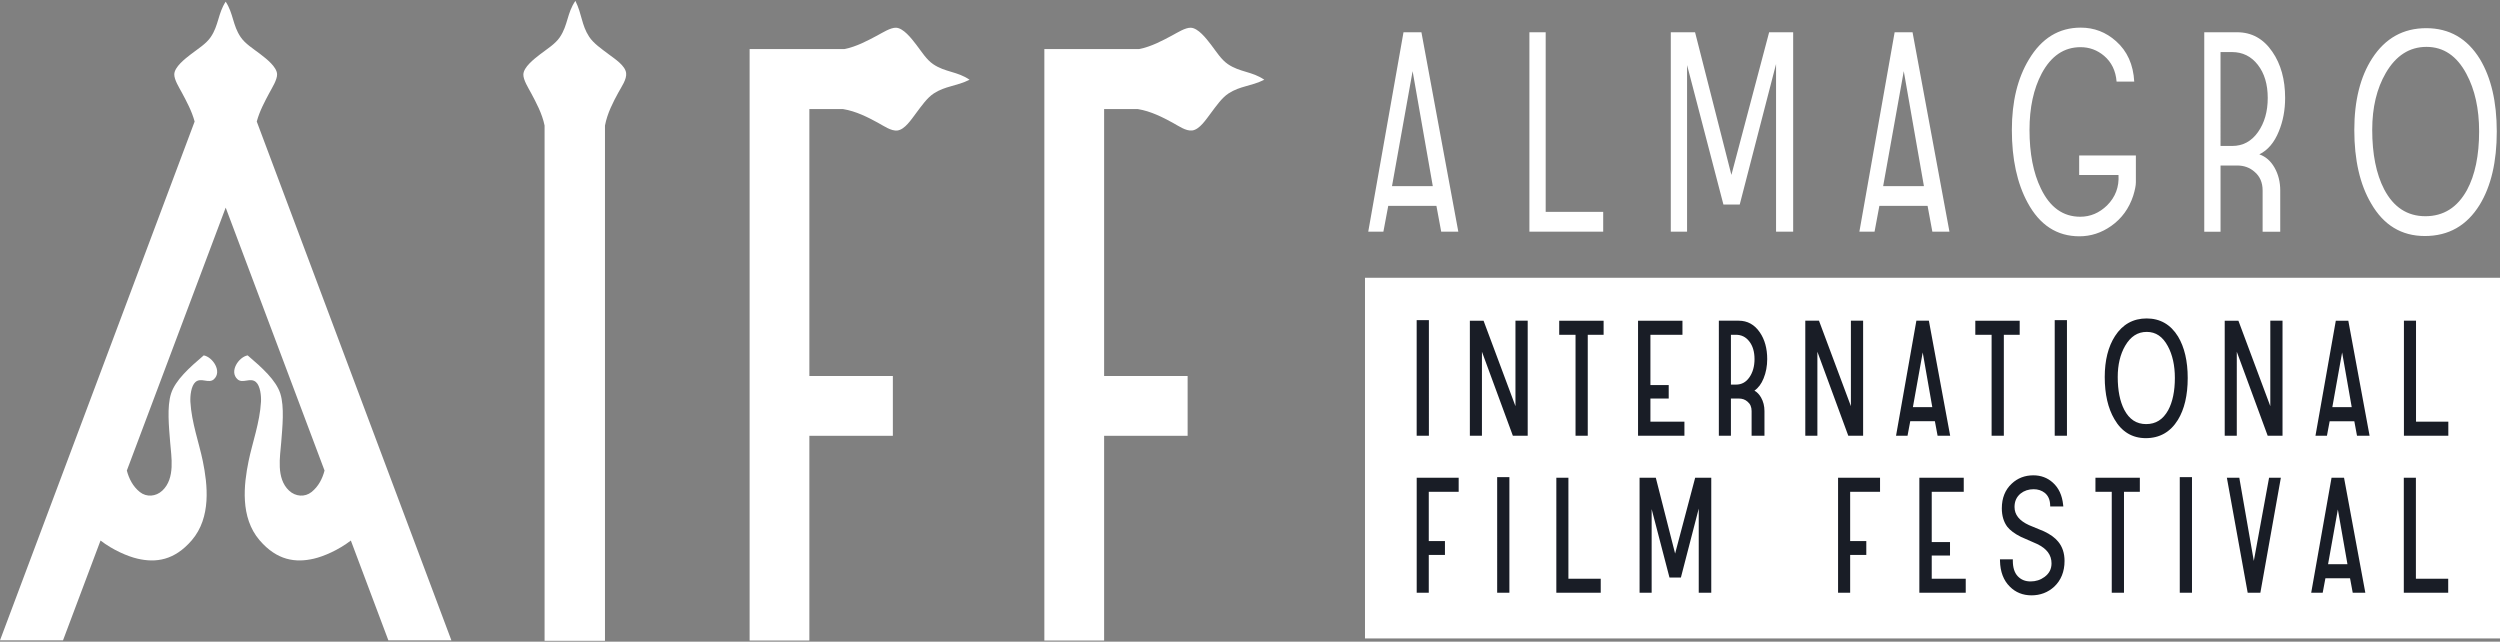
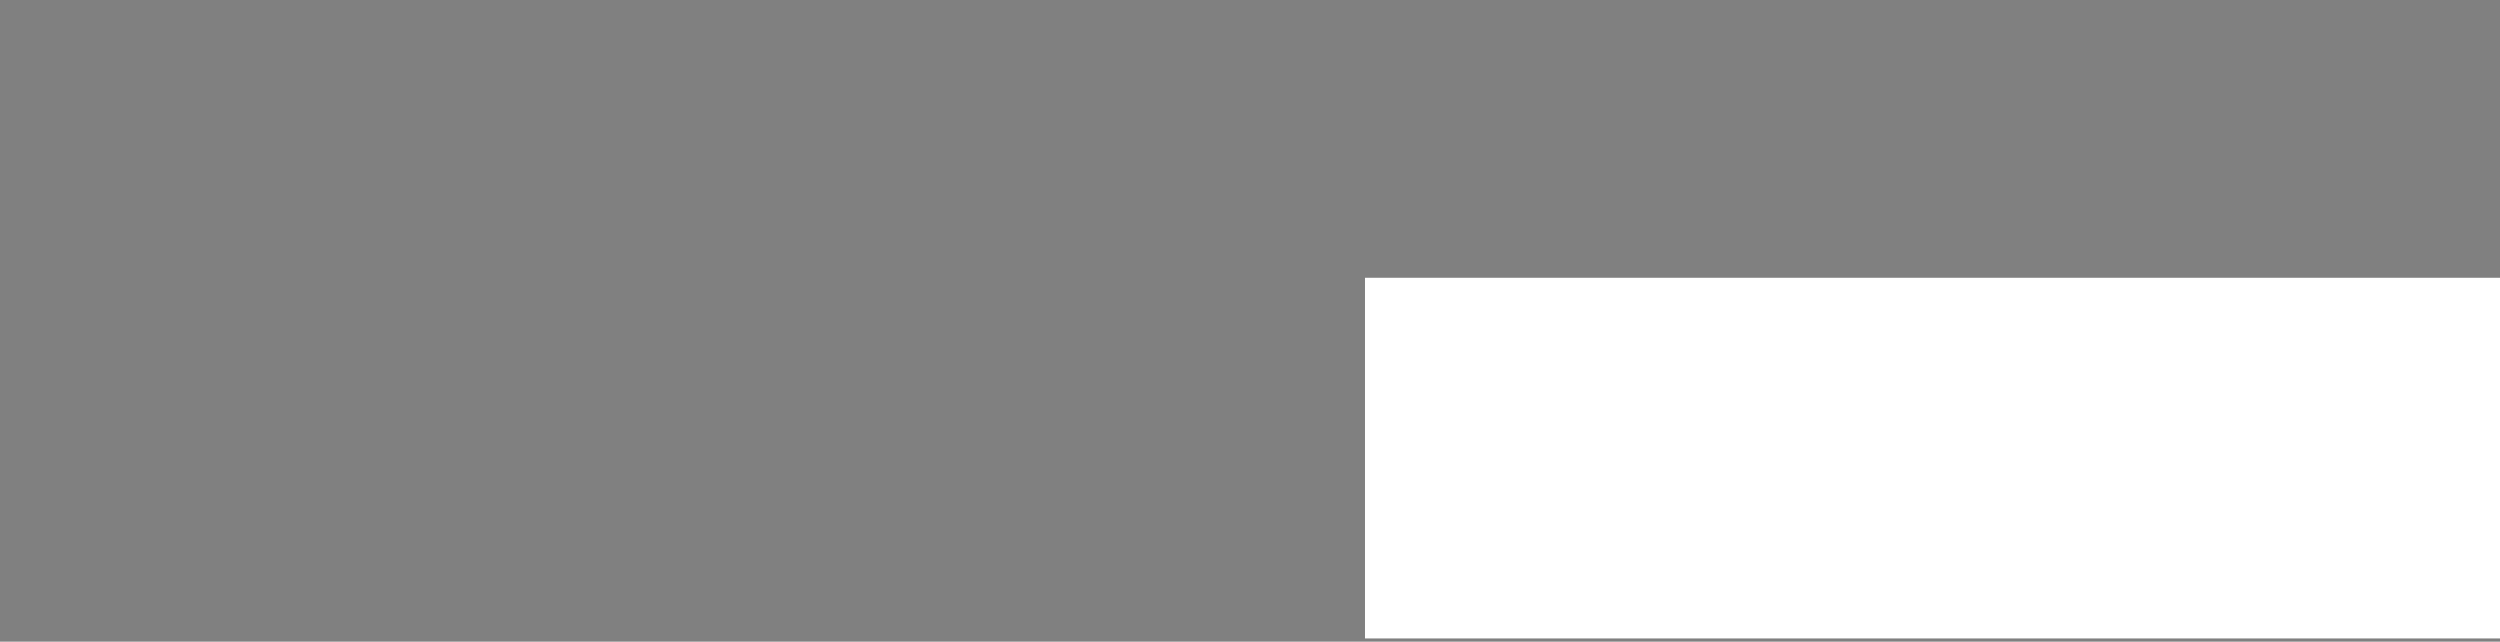
<svg xmlns="http://www.w3.org/2000/svg" id="Capa_1" x="0px" y="0px" width="300px" height="77px" viewBox="0 0 300 77" xml:space="preserve">
  <rect x="0" y="0" width="300" height="77" fill="#808080" stroke="none" />
  <rect x="163.799" y="33.333" fill="#FFFFFF" width="136.201" height="43.28" />
-   <path fill="#FFFFFF" d="M151.717,9.569c-1.635,0.807-2.877,0.725-4.293,1.643c-0.797,0.516-1.482,1.513-2.105,2.34 c-0.592,0.781-1.369,1.999-2.264,2.107c-0.746,0.09-1.654-0.562-2.342-0.936c-1.166-0.634-2.607-1.382-4.174-1.634h-4.045v32.028 h10.021v7.18h-10.021v24.57h-7.172V5.888h11.367c1.473-0.283,2.842-1.037,3.945-1.623c0.629-0.335,1.604-0.964,2.262-0.937 c0.871,0.035,1.82,1.245,2.422,2.029c0.658,0.861,1.227,1.796,2.029,2.34C148.799,8.686,150.258,8.558,151.717,9.569z  M109.947,5.357c-0.6-0.784-1.551-1.994-2.42-2.029c-0.658-0.027-1.635,0.602-2.264,0.937c-1.104,0.586-2.475,1.34-3.943,1.623 H89.954v70.98h7.169v-24.57h10.02v-7.18h-10.02V13.09h4.043c1.568,0.252,3.01,1,4.174,1.634c0.689,0.374,1.6,1.025,2.344,0.936 c0.896-0.108,1.674-1.326,2.264-2.107c0.623-0.827,1.309-1.824,2.107-2.34c1.414-0.918,2.656-0.836,4.293-1.643 c-1.461-1.012-2.922-0.884-4.373-1.872C111.176,7.153,110.607,6.219,109.947,5.357z M32.314,11.164 c0.334-0.629,0.963-1.604,0.936-2.263c-0.036-0.87-1.246-1.822-2.029-2.42c-0.861-0.659-1.797-1.229-2.342-2.03 c-0.963-1.412-0.868-2.831-1.797-4.252c-0.928,1.421-0.833,2.84-1.796,4.252c-0.546,0.802-1.479,1.371-2.343,2.03 c-0.781,0.598-1.992,1.55-2.029,2.42c-0.026,0.659,0.602,1.634,0.937,2.263c0.517,0.972,1.163,2.149,1.504,3.421L0,76.84h7.562 l4.502-11.975c1.488,1.144,3.263,1.903,4.436,2.175c2.184,0.51,4.419,0.229,6.513-2.206c2.361-2.75,1.896-6.696,1.326-9.494 c-0.448-2.192-1.349-4.622-1.492-7.12c-0.038-0.706,0.08-1.909,0.607-2.374c0.678-0.592,1.588,0.229,2.209-0.331 c1.03-0.932-0.14-2.674-1.215-2.869c-1.721,1.467-3.4,2.971-3.92,4.58c-0.512,1.6-0.248,4.047-0.108,5.852 c0.129,1.702,0.64,4.313-0.938,5.795c-0.778,0.728-1.901,0.81-2.705,0.167c-0.833-0.669-1.302-1.604-1.556-2.572l11.857-31.541 l0.004,0.015l0.006-0.015l11.857,31.541c-0.255,0.969-0.724,1.903-1.557,2.572c-0.803,0.643-1.928,0.561-2.703-0.167 c-1.579-1.481-1.068-4.093-0.939-5.795c0.139-1.805,0.402-4.252-0.109-5.852c-0.518-1.609-2.199-3.113-3.918-4.58 c-1.076,0.195-2.246,1.938-1.215,2.869c0.62,0.561,1.531-0.261,2.209,0.331c0.527,0.465,0.645,1.668,0.605,2.374 c-0.143,2.498-1.043,4.928-1.49,7.12c-0.572,2.798-1.035,6.744,1.325,9.494c2.093,2.436,4.327,2.716,6.513,2.206 c1.173-0.271,2.947-1.031,4.436-2.175l4.501,11.975h7.563L30.811,14.585C31.152,13.313,31.797,12.136,32.314,11.164z M73.029,6.502 c-0.827-0.623-1.825-1.306-2.339-2.107c-0.918-1.412-0.836-2.657-1.642-4.291c-1.013,1.458-0.884,2.918-1.874,4.37 c-0.544,0.802-1.479,1.368-2.341,2.028c-0.781,0.601-1.992,1.55-2.029,2.421c-0.026,0.658,0.602,1.635,0.938,2.264 c0.576,1.085,1.315,2.43,1.608,3.875v61.835h7.248v-61.83c0.278-1.483,0.993-2.838,1.603-3.959c0.375-0.688,1.026-1.595,0.936-2.34 C75.029,7.87,73.813,7.091,73.029,6.502z" />
-   <path fill="#191D26" d="M222.107,38.484h1.467v13.802h-1.781l-3.707-10.077v10.077h-1.451V38.484h1.643l0.043,0.116l3.787,10.14 V38.484z M225.605,59.019v-1.688h-5.037V71.13h1.451v-4.537h1.938v-1.668h-1.938v-5.906H225.605z M210.533,46.874 c0.32,0.184,0.588,0.462,0.795,0.83c0.271,0.476,0.408,1.022,0.408,1.625v2.957h-1.543v-2.957c0-0.486-0.156-0.854-0.484-1.127 c-0.289-0.258-0.635-0.379-1.057-0.379h-0.941v4.463h-1.449V38.484h2.391c1.043,0,1.893,0.471,2.523,1.396 c0.59,0.853,0.889,1.935,0.889,3.209c0,0.836-0.145,1.614-0.434,2.317C211.367,46.063,210.998,46.557,210.533,46.874z  M210.543,43.09c0-0.869-0.211-1.586-0.631-2.124c-0.414-0.532-0.939-0.793-1.609-0.793h-0.592v5.979h0.611 c0.664,0,1.188-0.28,1.594-0.857C210.332,44.704,210.543,43.962,210.543,43.09z M235.65,59.019v-1.688h-5.328V71.13h5.566v-1.685 h-4.08v-2.779h2.193v-1.614h-2.193v-6.033H235.65z M231.465,38.484l2.555,13.802h-1.51l-0.324-1.738h-2.957l-0.326,1.738h-1.379 l2.441-13.802H231.465z M231.875,48.859l-1.15-6.568l-1.178,6.568H231.875z M205.352,71.13V57.331h-1.932l-2.406,9.095l-2.316-9.095 h-1.949V71.13h1.449V61.093l2.139,8.208h1.371l2.141-8.271v10.1H205.352z M201.895,40.173v-1.688h-5.33v13.802h5.566v-1.688h-4.08 v-2.775h2.195v-1.618h-2.195v-6.032H201.895z M183.324,52.286V38.484h-1.469V48.74l-3.785-10.14l-0.043-0.116h-1.643v13.802h1.449 V42.209l3.709,10.077H183.324z M244,57.039c-1.02,0-1.889,0.337-2.59,0.997c-0.789,0.728-1.191,1.725-1.191,2.966 c0,0.889,0.223,1.634,0.66,2.215c0.346,0.433,0.887,0.835,1.623,1.203c0.666,0.283,1.324,0.572,1.951,0.858 c1.166,0.559,1.73,1.32,1.73,2.328c0,0.68-0.275,1.213-0.844,1.632c-0.479,0.354-1.039,0.535-1.67,0.535 c-0.637,0-1.141-0.204-1.537-0.623c-0.393-0.414-0.592-1.037-0.592-1.855v-0.176h-1.543L240,67.298 c0.025,1.312,0.424,2.356,1.186,3.104c0.689,0.69,1.563,1.039,2.594,1.039c1.055,0,1.969-0.349,2.719-1.033 c0.826-0.776,1.246-1.818,1.246-3.096c0-0.927-0.256-1.702-0.756-2.306c-0.379-0.471-0.947-0.884-1.699-1.241 c-0.605-0.243-1.213-0.495-1.803-0.747c-1.174-0.535-1.744-1.246-1.744-2.182c0-0.682,0.242-1.212,0.738-1.619 c0.43-0.338,0.953-0.511,1.557-0.511c0.516,0,0.965,0.147,1.334,0.437c0.412,0.337,0.625,0.815,0.648,1.462l0.006,0.17h1.572 l-0.021-0.193c-0.113-1.138-0.531-2.039-1.246-2.676C245.691,57.331,244.906,57.039,244,57.039z M170,52.286h1.467V38.414H170 V52.286z M181.127,71.13V57.257h-1.467V71.13H181.127z M186.76,71.13h5.328v-1.685h-3.879V57.331h-1.449V71.13z M190.531,52.286 V40.173h1.902v-1.688h-5.328v1.688h1.959v12.113H190.531z M263.039,71.13V57.257h-1.467V71.13H263.039z M273.904,38.484h-1.467 V48.74l-3.785-10.14l-0.045-0.116h-1.641v13.802h1.449V42.209l3.707,10.077h1.781V38.484z M277.344,71.13l2.441-13.799h1.5 l2.555,13.799h-1.512l-0.322-1.736h-2.957l-0.326,1.736H277.344z M279.367,67.706h2.328l-1.152-6.568L279.367,67.706z  M268.742,57.479l-0.023-0.147h-1.494l2.498,13.799h1.52l2.459-13.799h-1.414l-1.83,9.981L268.742,57.479z M248.035,38.414h-1.469 v13.872h1.469V38.414z M288.457,71.13h5.328v-1.685h-3.877V57.331h-1.451V71.13z M288.471,38.484v13.802h5.328v-1.688h-3.877V38.484 H288.471z M279.559,50.548l-0.326,1.738h-1.377l2.441-13.802h1.5l2.553,13.802h-1.51l-0.322-1.738H279.559z M279.879,48.859h2.328 l-1.152-6.568L279.879,48.859z M175.041,59.019v-1.688h-5.037V71.13h1.449v-4.537h1.941v-1.668h-1.941v-5.906H175.041z  M261.365,40.382c0.77,1.28,1.16,2.954,1.16,4.977c0,2.06-0.396,3.753-1.18,5.03c-0.896,1.453-2.189,2.189-3.846,2.189 c-1.633,0-2.902-0.768-3.773-2.282c-0.768-1.304-1.158-3-1.158-5.048c0-2.002,0.416-3.656,1.236-4.925 c0.906-1.402,2.184-2.11,3.787-2.11C259.213,38.213,260.48,38.94,261.365,40.382z M260.984,45.351c0-1.493-0.283-2.771-0.84-3.805 c-0.619-1.158-1.447-1.719-2.533-1.719c-1.09,0-1.938,0.547-2.594,1.671c-0.59,1.017-0.889,2.277-0.889,3.741 c0,1.601,0.262,2.924,0.783,3.932c0.607,1.155,1.467,1.72,2.627,1.72c1.158,0,2.023-0.544,2.645-1.669 C260.713,48.239,260.984,46.937,260.984,45.351z M237.037,40.173h1.955v12.113h1.469V40.173h1.902v-1.688h-5.326V40.173z  M251.453,59.019h1.957V71.13h1.469V59.019h1.902v-1.688h-5.328V59.019z" />
-   <path fill="#FFFFFF" d="M168.42,3.87l-4.232,23.934h1.818l0.582-3.096h5.783l0.574,3.096h2.053L170.57,3.87H168.42z M167.041,22.332 l2.473-13.794l2.42,13.794H167.041z M185.482,25.425h6.902v2.379h-8.855V3.87h1.953V25.425z M212.297,3.87h2.883v23.934h-2.053 V7.681l-4.361,16.866h-1.955l-4.363-16.739v19.996h-1.953V3.87h2.912l4.361,17.119L212.297,3.87z M227.357,3.87l-4.232,23.934h1.82 l0.578-3.096h5.787l0.572,3.096h2.053l-4.43-23.934H227.357z M225.979,22.332l2.473-13.794l2.418,13.794H225.979z M249.5,18.652 h6.805v3.224c0,0.391-0.109,0.935-0.324,1.628c-0.502,1.521-1.381,2.726-2.639,3.614c-1.174,0.824-2.441,1.238-3.811,1.238 c-2.691,0-4.766-1.346-6.219-4.039c-1.26-2.32-1.889-5.229-1.889-8.727c0-3.385,0.684-6.209,2.051-8.463 c1.52-2.541,3.592-3.812,6.221-3.812c1.605,0,3.018,0.544,4.232,1.628c1.346,1.191,2.072,2.813,2.182,4.852h-2.117 c-0.107-1.303-0.607-2.334-1.498-3.093c-0.824-0.694-1.768-1.042-2.832-1.042c-1.975,0-3.529,1.053-4.658,3.157 c-0.975,1.845-1.463,4.104-1.463,6.772c0,2.821,0.455,5.166,1.367,7.035c1.084,2.258,2.66,3.385,4.721,3.385 c1.217,0,2.291-0.456,3.225-1.365c1-1,1.453-2.215,1.367-3.647H249.5V18.652z M273.463,15.755c0.502-1.215,0.752-2.552,0.752-4.005 c0-2.215-0.512-4.059-1.533-5.537c-1.063-1.561-2.473-2.343-4.232-2.343h-3.939v23.934h1.953v-7.944h1.986 c0.826,0,1.52,0.249,2.084,0.747c0.65,0.541,0.979,1.292,0.979,2.246v4.951h2.115v-4.951c0-1.02-0.229-1.932-0.684-2.735 c-0.457-0.802-1.064-1.334-1.824-1.595C272.141,18.023,272.922,17.101,273.463,15.755z M270.957,15.852 c-0.781,1.107-1.813,1.662-3.092,1.662h-1.402V6.247h1.369c1.279,0,2.314,0.51,3.107,1.532c0.793,1.02,1.189,2.343,1.189,3.971 C272.129,13.379,271.738,14.747,270.957,15.852z M297.594,7.094c-1.521-2.476-3.67-3.714-6.447-3.714 c-2.758,0-4.918,1.205-6.48,3.615c-1.434,2.215-2.15,5.078-2.15,8.599c0,3.603,0.674,6.543,2.02,8.822 c1.498,2.606,3.646,3.906,6.447,3.906c2.844,0,5.037-1.246,6.576-3.744c1.367-2.235,2.053-5.164,2.053-8.792 C299.611,12.229,298.938,9.329,297.594,7.094z M296.031,22.816c-1.152,2.087-2.813,3.13-4.982,3.13 c-2.172,0-3.822-1.077-4.949-3.227c-0.957-1.85-1.434-4.231-1.434-7.146c0-2.675,0.543-4.946,1.629-6.815 c1.215-2.087,2.842-3.132,4.883-3.132s3.637,1.076,4.787,3.229c1.02,1.892,1.529,4.197,1.529,6.917 C297.494,18.661,297.006,21.012,296.031,22.816z" />
</svg>